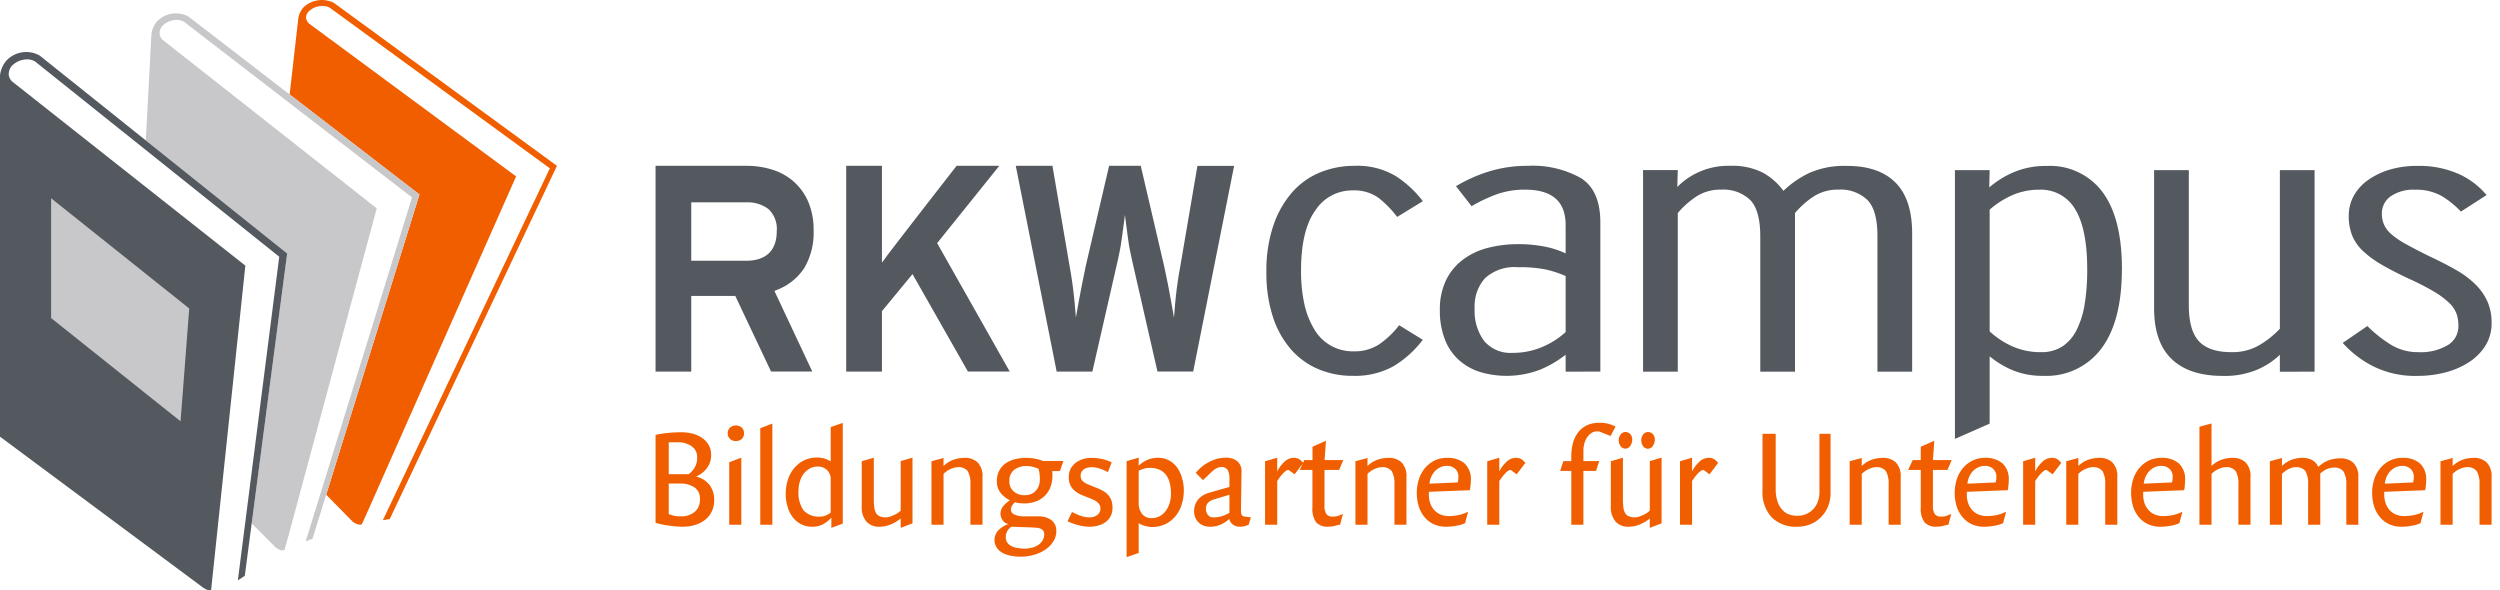
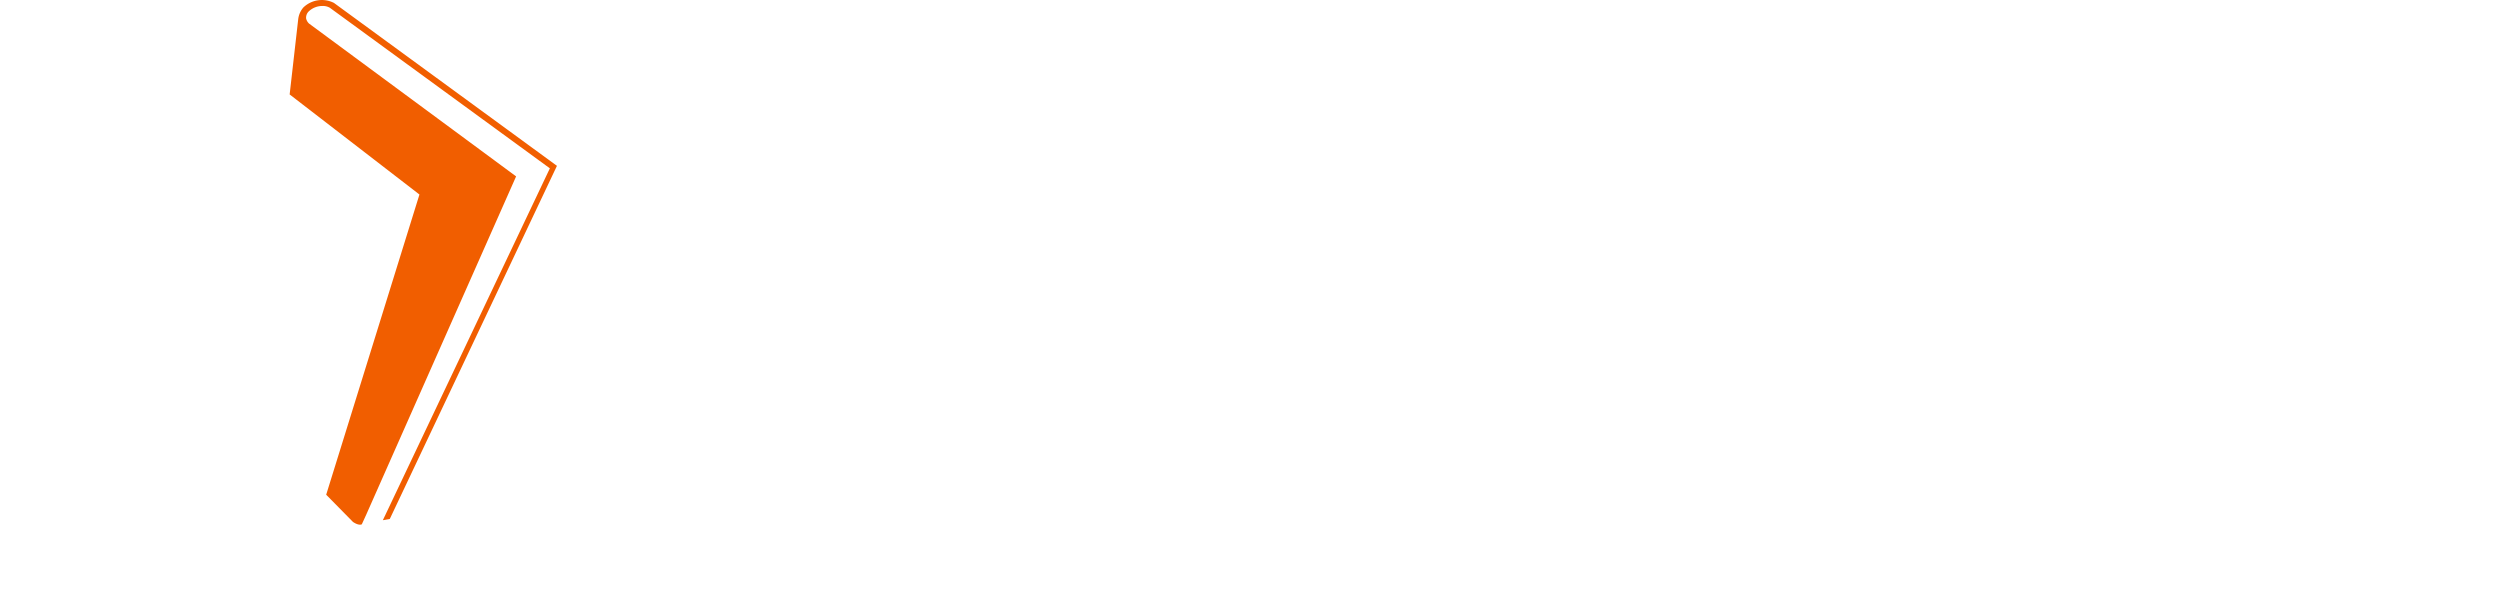
<svg xmlns="http://www.w3.org/2000/svg" viewBox="0 0 360 85">
-   <path d="M102.5 73.64a3.44 3.44 0 0 1-.95 1.2 4.27 4.27 0 0 1-1.45.75 6.24 6.24 0 0 1-1.83.26 11.23 11.23 0 0 1-1.17-.07q-.6-.06-1.11-.14-.52-.08-.93-.18t-.66-.17V62.63a13.5 13.5 0 0 1 1.62-.27 17.94 17.94 0 0 1 2.1-.11 6.08 6.08 0 0 1 1.73.23 4.26 4.26 0 0 1 1.36.66 3.03 3.03 0 0 1 .88 1.02 2.77 2.77 0 0 1 .31 1.3 3.22 3.22 0 0 1-.2 1.22 3.28 3.28 0 0 1-.55.91 3.49 3.49 0 0 1-.71.64 4.71 4.71 0 0 1-.7.4 3.44 3.44 0 0 1 1.93 1.2 3.54 3.54 0 0 1 .67 2.23 3.61 3.61 0 0 1-.34 1.58m-2.86-9.35a3.36 3.36 0 0 0-2.1-.6H96.3v4.59h2.86a2.94 2.94 0 0 0 .85-.92 2.76 2.76 0 0 0 .38-1.48 1.9 1.9 0 0 0-.76-1.6m.37 5.9a3.67 3.67 0 0 0-2.12-.55H96.3v4.4q.14.06.55.19a3.98 3.98 0 0 0 1.17.13 2.98 2.98 0 0 0 2.02-.64 2.27 2.27 0 0 0 .75-1.82 1.93 1.93 0 0 0-.8-1.72m6.83-6.97a1.2 1.2 0 0 1-.85.31 1.18 1.18 0 0 1-.85-.31 1.15 1.15 0 0 1 0-1.62 1.3 1.3 0 0 1 1.7 0 1.17 1.17 0 0 1 0 1.63m-1.81 12.35v-9l1.74-.65v9.65zm4.47 0v-13.9l1.74-.66v14.56h-1.74zm10.24.45v-1.47a4.72 4.72 0 0 1-1.27.99 3.25 3.25 0 0 1-1.48.32 3.43 3.43 0 0 1-1.68-.4 3.58 3.58 0 0 1-1.2-1.06 4.78 4.78 0 0 1-.7-1.49 6.13 6.13 0 0 1-.25-1.7 6.77 6.77 0 0 1 .33-2.16 4.96 4.96 0 0 1 .94-1.68 4.3 4.3 0 0 1 1.42-1.09 4.39 4.39 0 0 1 2.75-.28 3.64 3.64 0 0 1 1.04.45V61.5l1.74-.6v14.5zm-.1-6.87a1.87 1.87 0 0 0-.55-1.48 1.9 1.9 0 0 0-1.3-.48 2.38 2.38 0 0 0-1.1.26 2.76 2.76 0 0 0-.9.73 3.46 3.46 0 0 0-.57 1.1 4.32 4.32 0 0 0-.21 1.36 4.41 4.41 0 0 0 .75 2.9 3 3 0 0 0 2.37.86 2.02 2.02 0 0 0 .84-.18 2.74 2.74 0 0 0 .67-.4zm10.08 6.87v-1.35a5.5 5.5 0 0 1-1.44.86 4.23 4.23 0 0 1-1.6.33 2.44 2.44 0 0 1-1.9-.74 3.25 3.25 0 0 1-.67-2.27v-6.42l1.74-.51v5.87a10 10 0 0 0 .07 1.3 2.08 2.08 0 0 0 .27.83 1.1 1.1 0 0 0 .54.45 2.46 2.46 0 0 0 .89.14 1.8 1.8 0 0 0 .5-.09 4.15 4.15 0 0 0 .57-.21 4.5 4.5 0 0 0 .56-.3 3.42 3.42 0 0 0 .47-.36V66.4l1.7-.5v9.46zm10.04-.45v-5.77a3.67 3.67 0 0 0-.38-1.94 1.66 1.66 0 0 0-1.48-.57 1.8 1.8 0 0 0-.58.1 4.46 4.46 0 0 0-.59.24 3.05 3.05 0 0 0-.5.32 3.64 3.64 0 0 0-.34.3v7.32h-1.74v-9.14l1.74-.47v1.16a3.87 3.87 0 0 1 1.5-.93 4.96 4.96 0 0 1 1.5-.25 2.65 2.65 0 0 1 1.91.66 2.83 2.83 0 0 1 .7 2.14v6.83zm12.89-7.73h-1.12a1.48 1.48 0 0 1 .04.35v.32a4.34 4.34 0 0 1-.32 1.73 3.53 3.53 0 0 1-2.13 2 4.58 4.58 0 0 1-1.54.26q-.36 0-.7-.03a2.7 2.7 0 0 1-.69-.15 1.8 1.8 0 0 0-.4.45 1.04 1.04 0 0 0-.2.58.8.8 0 0 0 .54.77 3.14 3.14 0 0 0 1.3.24h2.16a3.82 3.82 0 0 1 .93.12 2.5 2.5 0 0 1 .8.36 1.83 1.83 0 0 1 .59.65 2.11 2.11 0 0 1 .22 1 2.74 2.74 0 0 1-.38 1.4 3.9 3.9 0 0 1-1.07 1.17 5.51 5.51 0 0 1-1.63.81 6.8 6.8 0 0 1-2.06.3 7.01 7.01 0 0 1-1.44-.14 4.18 4.18 0 0 1-1.2-.43 2.37 2.37 0 0 1-.81-.75 2.03 2.03 0 0 1 .25-2.48 3.8 3.8 0 0 1 1.44-.9 1.3 1.3 0 0 1-.87-.61 1.66 1.66 0 0 1-.27-.83 1.76 1.76 0 0 1 .4-1.13 3.73 3.73 0 0 1 .96-.85 3.62 3.62 0 0 1-1.32-1.04 2.62 2.62 0 0 1-.56-1.7 3.15 3.15 0 0 1 .36-1.56 3 3 0 0 1 .95-1.05 4.12 4.12 0 0 1 1.36-.58 6.85 6.85 0 0 1 1.6-.18 5.98 5.98 0 0 1 1.37.15 7.62 7.62 0 0 1 1.01.3h2.93zm-2.39 8.62a.83.83 0 0 0-.35-.3 1.62 1.62 0 0 0-.56-.15l-.75-.05-2.93-.1a1.8 1.8 0 0 0-.24.18 1.72 1.72 0 0 0-.27.3 1.82 1.82 0 0 0-.22.44 1.52 1.52 0 0 0-.09.53 1.42 1.42 0 0 0 .24.86 1.63 1.63 0 0 0 .63.5 3.11 3.11 0 0 0 .88.26 6.4 6.4 0 0 0 .94.08 4.12 4.12 0 0 0 1.21-.17 2.84 2.84 0 0 0 .9-.44 1.93 1.93 0 0 0 .54-.64 1.63 1.63 0 0 0 .2-.76 1.03 1.03 0 0 0-.13-.54m-.54-8.2a4.07 4.07 0 0 0-.16-.75q-.4-.16-.78-.27a3.46 3.46 0 0 0-.96-.12 2.8 2.8 0 0 0-1.75.54 1.95 1.95 0 0 0-.7 1.65 1.84 1.84 0 0 0 .62 1.46 2.35 2.35 0 0 0 1.6.55 2.25 2.25 0 0 0 .98-.2 1.86 1.86 0 0 0 .67-.52 2.3 2.3 0 0 0 .4-.73 2.59 2.59 0 0 0 .12-.8 7.3 7.3 0 0 0-.04-.81m10.23 6.08a2.43 2.43 0 0 1-.73.85 3.22 3.22 0 0 1-1.05.5 4.6 4.6 0 0 1-1.23.17 7 7 0 0 1-1.5-.19 7.95 7.95 0 0 1-1.69-.6l.64-1.34a8.55 8.55 0 0 0 1.21.54 3.73 3.73 0 0 0 1.28.24 1.87 1.87 0 0 0 1.15-.34 1.14 1.14 0 0 0 .45-.97.95.95 0 0 0-.13-.5 1.59 1.59 0 0 0-.32-.38 1.87 1.87 0 0 0-.43-.28l-.46-.21-1.18-.47a3.78 3.78 0 0 1-1.47-.96 2.48 2.48 0 0 1-.56-1.74 2.37 2.37 0 0 1 .28-1.18 2.72 2.72 0 0 1 .74-.85 3.28 3.28 0 0 1 1.05-.52 4.2 4.2 0 0 1 1.2-.17 6.89 6.89 0 0 1 1.56.18 5.48 5.48 0 0 1 1.34.48l-.54 1.4a7.61 7.61 0 0 0-1.13-.5 3.66 3.66 0 0 0-1.21-.21 2.59 2.59 0 0 0-.56.06 1.5 1.5 0 0 0-.5.2 1.29 1.29 0 0 0-.37.37.97.97 0 0 0-.16.55 1.08 1.08 0 0 0 .32.84 2.83 2.83 0 0 0 .87.5l1.32.54a7.4 7.4 0 0 1 .8.4 2.8 2.8 0 0 1 .67.56 2.36 2.36 0 0 1 .45.76 3.07 3.07 0 0 1 .16 1.05 2.6 2.6 0 0 1-.27 1.22m10.2-1.57a4.98 4.98 0 0 1-.96 1.68 4.25 4.25 0 0 1-1.44 1.07 4.34 4.34 0 0 1-1.81.38 3.28 3.28 0 0 1-.4-.03q-.24-.03-.52-.1a3.64 3.64 0 0 1-.55-.17 1.81 1.81 0 0 1-.48-.28v4.32l-1.74.6V66.41l1.74-.51v1.16a4.47 4.47 0 0 1 1.18-.8 3.6 3.6 0 0 1 1.59-.34 3.3 3.3 0 0 1 1.62.39 3.45 3.45 0 0 1 1.16 1.04 4.93 4.93 0 0 1 .7 1.5 6.21 6.21 0 0 1 .25 1.71 6.64 6.64 0 0 1-.34 2.19m-1.68-3.18a3.22 3.22 0 0 0-.54-1.18 2.44 2.44 0 0 0-.96-.76 3.43 3.43 0 0 0-1.41-.26 2.78 2.78 0 0 0-.89.15 7.04 7.04 0 0 0-.68.26v4.62a2.45 2.45 0 0 0 .5 1.62 1.7 1.7 0 0 0 1.39.59 2.35 2.35 0 0 0 1.13-.28 2.67 2.67 0 0 0 .87-.75 3.69 3.69 0 0 0 .56-1.12 4.45 4.45 0 0 0 .2-1.35 6.42 6.42 0 0 0-.17-1.54m11.35 5.99a2.96 2.96 0 0 1-.61.21 2.52 2.52 0 0 1-.53.08l-.38-.02a1.43 1.43 0 0 1-.48-.14 1.6 1.6 0 0 1-.46-.33 1.34 1.34 0 0 1-.32-.64 4.43 4.43 0 0 1-1.15.78 3.78 3.78 0 0 1-1.68.35 2.39 2.39 0 0 1-.89-.17 2.09 2.09 0 0 1-1.18-1.16 2.26 2.26 0 0 1-.17-.88 2.73 2.73 0 0 1 .18-1.02 2.51 2.51 0 0 1 .48-.78 2.82 2.82 0 0 1 .7-.55 3.7 3.7 0 0 1 .86-.35l2.87-.82v-1.3a2.32 2.32 0 0 0-.24-1.11.99.99 0 0 0-.96-.45 1.45 1.45 0 0 0-.74.22 2.84 2.84 0 0 0-.58.43l-1.29 1.23-1.04-1.05a6.93 6.93 0 0 1 .73-.75 5.71 5.71 0 0 1 .98-.7 5.96 5.96 0 0 1 1.22-.53 4.67 4.67 0 0 1 1.38-.2 2.45 2.45 0 0 1 1.71.54 1.9 1.9 0 0 1 .57 1.52l-.08 5.4a2.44 2.44 0 0 0 .06.64.47.47 0 0 0 .23.3 1.1 1.1 0 0 0 .45.1l.69.09zm-2.76-4.32l-1.98.6a3.84 3.84 0 0 0-.5.16 1.96 1.96 0 0 0-.45.26 1.24 1.24 0 0 0-.33.39 1.19 1.19 0 0 0-.13.58 1.53 1.53 0 0 0 .26.89 1 1 0 0 0 .89.38 3.85 3.85 0 0 0 1.3-.22 4.46 4.46 0 0 0 .94-.44zm9.38-2.94l-.86-.63a.74.74 0 0 0-.43.17 3.35 3.35 0 0 0-.46.43 6.4 6.4 0 0 0-.43.53l-.32.46v6.3h-1.75v-9.14l1.75-.51v1.98a4.92 4.92 0 0 1 1.22-1.56 1.98 1.98 0 0 1 1.16-.4 1.4 1.4 0 0 1 .82.21 2.6 2.6 0 0 1 .54.52zm6.41-.63h-2.1v5.09a2.08 2.08 0 0 0 .29 1.29 1.15 1.15 0 0 0 .93.34 2.26 2.26 0 0 0 .81-.13 4.78 4.78 0 0 0 .62-.27l-.4 1.55q-.47.1-.85.2a3.25 3.25 0 0 1-.84.1 2.2 2.2 0 0 1-1.77-.63 3.38 3.38 0 0 1-.53-2.17v-5.37h-1.83l.66-1.42H189v-1.92l1.94-.86-.2 2.78h2.7zm7.97 7.89v-5.77a3.67 3.67 0 0 0-.39-1.94 1.66 1.66 0 0 0-1.48-.57 1.8 1.8 0 0 0-.58.1 4.46 4.46 0 0 0-.59.24 3.1 3.1 0 0 0-.5.32 3.68 3.68 0 0 0-.34.3v7.32h-1.74v-9.14l1.74-.47v1.16a3.87 3.87 0 0 1 1.5-.93 4.96 4.96 0 0 1 1.5-.25 2.66 2.66 0 0 1 1.91.66 2.83 2.83 0 0 1 .7 2.14v6.83zm10.96-5.68a6.69 6.69 0 0 1-.1.71l-5.9.23v.45a3.72 3.72 0 0 0 .18 1.16 2.8 2.8 0 0 0 .55.97 2.58 2.58 0 0 0 .9.67 3.05 3.05 0 0 0 1.27.24 6.7 6.7 0 0 0 1.43-.15 5.25 5.25 0 0 0 1.32-.48l-.44 1.66a4.92 4.92 0 0 1-1.2.36 8.08 8.08 0 0 1-1.52.15 4.16 4.16 0 0 1-1.82-.38 3.8 3.8 0 0 1-1.33-1.05 4.52 4.52 0 0 1-.81-1.54 6.46 6.46 0 0 1-.27-1.9 6.28 6.28 0 0 1 .3-1.96 4.8 4.8 0 0 1 .87-1.61 4.2 4.2 0 0 1 1.37-1.08 4.04 4.04 0 0 1 1.83-.4 3.7 3.7 0 0 1 2.48.78 3.07 3.07 0 0 1 .93 2.47q0 .29-.04.7m-2.2-2.36a1.7 1.7 0 0 0-1.22-.43 2.18 2.18 0 0 0-1.02.24 2.5 2.5 0 0 0-.76.6 2.93 2.93 0 0 0-.5.83 3.27 3.27 0 0 0-.22.89l4.07-.18a2.71 2.71 0 0 0 .08-.43l.02-.35a1.53 1.53 0 0 0-.45-1.17m8.84.78l-.85-.63a.74.74 0 0 0-.43.17 3.35 3.35 0 0 0-.46.43 6.4 6.4 0 0 0-.44.53l-.32.46v6.3h-1.74v-9.14l1.74-.51v1.98a4.92 4.92 0 0 1 1.23-1.56 1.98 1.98 0 0 1 1.16-.4 1.4 1.4 0 0 1 .82.21 2.6 2.6 0 0 1 .54.52zm13.52-5.52l-1.67-.66h-.34a1.37 1.37 0 0 0-.67.19 2.06 2.06 0 0 0-.6.54 2.8 2.8 0 0 0-.46.9 4.11 4.11 0 0 0-.17 1.24v1.4h2.28l-.46 1.42h-1.82v7.75h-1.74v-7.75h-1.6l.45-1.41h1.15v-.76a6.74 6.74 0 0 1 .26-1.92 4.35 4.35 0 0 1 .77-1.52 3.45 3.45 0 0 1 1.27-.98 4.16 4.16 0 0 1 1.74-.34 4.83 4.83 0 0 1 1.3.15 5.65 5.65 0 0 1 1.03.4zm5.65 13.23v-1.35a5.52 5.52 0 0 1-1.44.86 4.23 4.23 0 0 1-1.6.33 2.44 2.44 0 0 1-1.89-.74 3.25 3.25 0 0 1-.68-2.27v-6.42l1.74-.51v5.87a9.92 9.92 0 0 0 .07 1.3 2.08 2.08 0 0 0 .27.83 1.1 1.1 0 0 0 .54.45 2.46 2.46 0 0 0 .89.14 1.8 1.8 0 0 0 .5-.09 4.13 4.13 0 0 0 .57-.21 4.46 4.46 0 0 0 .56-.3 3.45 3.45 0 0 0 .47-.36V66.4l1.7-.5v9.46zm-2.82-11.8a.82.82 0 0 1-1.4 0 1.42 1.42 0 0 1-.25-.94 1.25 1.25 0 0 1 .32-.76.85.85 0 0 1 .64-.3.9.9 0 0 1 .7.31 1.07 1.07 0 0 1 .28.75 1.57 1.57 0 0 1-.29.95m3.25 0a.82.82 0 0 1-1.41-.01 1.42 1.42 0 0 1-.24-.94 1.25 1.25 0 0 1 .32-.76.85.85 0 0 1 .64-.3.9.9 0 0 1 .7.31 1.07 1.07 0 0 1 .28.75 1.57 1.57 0 0 1-.29.95m8.17 4.08l-.86-.63a.74.74 0 0 0-.43.17 3.35 3.35 0 0 0-.47.43 6.4 6.4 0 0 0-.43.53l-.32.46v6.3h-1.74v-9.14l1.74-.51v1.98a4.92 4.92 0 0 1 1.23-1.56 1.98 1.98 0 0 1 1.16-.4 1.39 1.39 0 0 1 .82.21 2.6 2.6 0 0 1 .54.52zm17.09 4.58a4.78 4.78 0 0 1-.99 1.54 4.48 4.48 0 0 1-1.52 1.05 5 5 0 0 1-1.97.38 4.9 4.9 0 0 1-3.64-1.34 5.3 5.3 0 0 1-1.34-3.9v-8.14h1.9v8.02a5.66 5.66 0 0 0 .2 1.52 3.47 3.47 0 0 0 .58 1.2 2.64 2.64 0 0 0 .96.79 3.03 3.03 0 0 0 1.34.27 3.29 3.29 0 0 0 1.34-.26 3.02 3.02 0 0 0 1.02-.73 3.13 3.13 0 0 0 .64-1.08 4 4 0 0 0 .22-1.34v-8.39h1.6V71a5.03 5.03 0 0 1-.34 1.88m8.7 2.68v-5.77a3.67 3.67 0 0 0-.38-1.94 1.66 1.66 0 0 0-1.48-.57 1.8 1.8 0 0 0-.58.1 4.45 4.45 0 0 0-.58.24 3.1 3.1 0 0 0-.5.32 3.68 3.68 0 0 0-.35.3v7.32h-1.74v-9.14l1.74-.47v1.16a3.87 3.87 0 0 1 1.5-.93 4.96 4.96 0 0 1 1.51-.25 2.66 2.66 0 0 1 1.9.66 2.83 2.83 0 0 1 .7 2.14v6.83zm8.48-7.89h-2.1v5.09a2.08 2.08 0 0 0 .29 1.29 1.15 1.15 0 0 0 .93.34 2.26 2.26 0 0 0 .81-.13 4.79 4.79 0 0 0 .61-.27l-.4 1.55-.84.2a3.25 3.25 0 0 1-.84.1 2.2 2.2 0 0 1-1.77-.63 3.38 3.38 0 0 1-.54-2.17v-5.37h-1.82l.66-1.42h1.16v-1.92l1.95-.86-.2 2.78h2.7zm8.78 2.21a6.69 6.69 0 0 1-.1.71l-5.9.23v.45a3.72 3.72 0 0 0 .19 1.16 2.8 2.8 0 0 0 .54.97 2.58 2.58 0 0 0 .9.67 3.05 3.05 0 0 0 1.27.24 6.7 6.7 0 0 0 1.43-.15 5.25 5.25 0 0 0 1.33-.48l-.44 1.66a4.92 4.92 0 0 1-1.21.36 8.08 8.08 0 0 1-1.52.15 4.16 4.16 0 0 1-1.81-.38 3.8 3.8 0 0 1-1.33-1.05 4.52 4.52 0 0 1-.82-1.54 6.46 6.46 0 0 1-.27-1.9 6.28 6.28 0 0 1 .3-1.96 4.8 4.8 0 0 1 .88-1.61 4.2 4.2 0 0 1 1.37-1.08 4.04 4.04 0 0 1 1.82-.4 3.7 3.7 0 0 1 2.49.78 3.07 3.07 0 0 1 .92 2.47q0 .29-.04.7m-2.2-2.36a1.7 1.7 0 0 0-1.22-.43 2.18 2.18 0 0 0-1.01.24 2.5 2.5 0 0 0-.77.6 2.93 2.93 0 0 0-.5.83 3.27 3.27 0 0 0-.21.89l4.07-.18a2.71 2.71 0 0 0 .08-.43l.02-.35a1.53 1.53 0 0 0-.46-1.17m8.55.78l-.86-.63a.74.74 0 0 0-.43.17 3.35 3.35 0 0 0-.46.43 6.4 6.4 0 0 0-.43.53l-.32.46v6.3h-1.74v-9.14l1.74-.51v1.98a4.92 4.92 0 0 1 1.22-1.56 1.98 1.98 0 0 1 1.16-.4 1.4 1.4 0 0 1 .83.21 2.6 2.6 0 0 1 .54.52zm7.58 7.26v-5.77a3.67 3.67 0 0 0-.38-1.94 1.66 1.66 0 0 0-1.48-.57 1.8 1.8 0 0 0-.58.1 4.46 4.46 0 0 0-.59.24 3.1 3.1 0 0 0-.5.32 3.68 3.68 0 0 0-.34.3v7.32h-1.74v-9.14l1.74-.47v1.16a3.87 3.87 0 0 1 1.5-.93 4.96 4.96 0 0 1 1.5-.25 2.66 2.66 0 0 1 1.91.66 2.83 2.83 0 0 1 .7 2.14v6.83zm11.47-5.68a6.69 6.69 0 0 1-.1.71l-5.9.23v.45a3.72 3.72 0 0 0 .18 1.16 2.8 2.8 0 0 0 .55.97 2.58 2.58 0 0 0 .9.67 3.05 3.05 0 0 0 1.27.24 6.7 6.7 0 0 0 1.43-.15 5.25 5.25 0 0 0 1.32-.48l-.44 1.66a4.92 4.92 0 0 1-1.2.36 8.08 8.08 0 0 1-1.52.15 4.16 4.16 0 0 1-1.82-.38 3.8 3.8 0 0 1-1.33-1.05 4.52 4.52 0 0 1-.81-1.54 6.46 6.46 0 0 1-.27-1.9 6.28 6.28 0 0 1 .3-1.96 4.8 4.8 0 0 1 .87-1.61 4.2 4.2 0 0 1 1.37-1.08 4.04 4.04 0 0 1 1.83-.4 3.7 3.7 0 0 1 2.48.78 3.07 3.07 0 0 1 .92 2.47q0 .29-.04.7m-2.2-2.36a1.7 1.7 0 0 0-1.21-.43 2.18 2.18 0 0 0-1.02.24 2.5 2.5 0 0 0-.76.6 2.93 2.93 0 0 0-.5.83 3.27 3.27 0 0 0-.22.89l4.07-.18a2.72 2.72 0 0 0 .08-.43l.02-.35a1.53 1.53 0 0 0-.45-1.17m9.91 8.04v-5.77a3.67 3.67 0 0 0-.38-1.94 1.66 1.66 0 0 0-1.48-.57 1.8 1.8 0 0 0-.58.1 4.45 4.45 0 0 0-.59.24 3.1 3.1 0 0 0-.5.32 3.68 3.68 0 0 0-.34.3v7.32h-1.74V61.45l1.74-.47v6.13a3.87 3.87 0 0 1 1.5-.93 4.96 4.96 0 0 1 1.51-.25 2.66 2.66 0 0 1 1.9.66 2.83 2.83 0 0 1 .7 2.14v6.83zm15.54 0v-5.7a3.67 3.67 0 0 0-.39-1.95 1.66 1.66 0 0 0-1.48-.57 2.03 2.03 0 0 0-.55.08 3.02 3.02 0 0 0-.55.21 3.49 3.49 0 0 0-.47.3 2.66 2.66 0 0 0-.33.27 1.74 1.74 0 0 1 .02.26v7.1h-1.75v-5.77a3.67 3.67 0 0 0-.38-1.94 1.66 1.66 0 0 0-1.48-.57 1.63 1.63 0 0 0-.56.1 3.92 3.92 0 0 0-.54.24 3.05 3.05 0 0 0-.47.32 4.26 4.26 0 0 0-.34.3v7.32h-1.74v-9.14l1.74-.47v1.16a3.96 3.96 0 0 1 1.46-.93 4.5 4.5 0 0 1 1.45-.25 2.99 2.99 0 0 1 1.4.3 2.07 2.07 0 0 1 .9.97h.07a4.3 4.3 0 0 1 1.62-.98A5.37 5.37 0 0 1 337 66a2.66 2.66 0 0 1 1.9.66 2.83 2.83 0 0 1 .7 2.14v6.77zm11.46-5.68a6.69 6.69 0 0 1-.1.71l-5.9.23v.45a3.72 3.72 0 0 0 .19 1.16 2.8 2.8 0 0 0 .54.97 2.58 2.58 0 0 0 .9.67 3.05 3.05 0 0 0 1.27.24 6.7 6.7 0 0 0 1.43-.15 5.25 5.25 0 0 0 1.33-.48l-.44 1.66a4.92 4.92 0 0 1-1.22.36 8.08 8.08 0 0 1-1.5.15 4.16 4.16 0 0 1-1.82-.38 3.8 3.8 0 0 1-1.33-1.05 4.52 4.52 0 0 1-.82-1.54 6.46 6.46 0 0 1-.27-1.9 6.28 6.28 0 0 1 .3-1.96 4.8 4.8 0 0 1 .88-1.61 4.2 4.2 0 0 1 1.37-1.08 4.04 4.04 0 0 1 1.82-.4 3.7 3.7 0 0 1 2.49.78 3.07 3.07 0 0 1 .92 2.47q0 .29-.04.7m-2.2-2.36a1.7 1.7 0 0 0-1.22-.43 2.18 2.18 0 0 0-1.01.24 2.5 2.5 0 0 0-.77.6 2.93 2.93 0 0 0-.5.83 3.27 3.27 0 0 0-.21.89l4.07-.18a2.72 2.72 0 0 0 .08-.43l.02-.35a1.53 1.53 0 0 0-.46-1.17m9.92 8.04v-5.77a3.67 3.67 0 0 0-.39-1.94 1.66 1.66 0 0 0-1.48-.57 1.8 1.8 0 0 0-.58.1 4.45 4.45 0 0 0-.58.24 3.1 3.1 0 0 0-.5.32 3.68 3.68 0 0 0-.34.3v7.32h-1.75v-9.14l1.75-.47v1.16a3.87 3.87 0 0 1 1.5-.93 4.96 4.96 0 0 1 1.5-.25 2.66 2.66 0 0 1 1.9.66 2.83 2.83 0 0 1 .71 2.14v6.83z" fill="#f15e00" />
-   <path d="M200.64 52.75a14.84 14.84 0 0 0 4.24-3.82l-3.4-2.1a12.66 12.66 0 0 1-2.94 2.79 6.42 6.42 0 0 1-3.58.97 6.39 6.39 0 0 1-5.72-3.2 11.9 11.9 0 0 1-1.42-3.65 22 22 0 0 1-.47-4.76q0-5.84 2.07-8.7a6.3 6.3 0 0 1 5.32-2.86 6.06 6.06 0 0 1 3.7 1.02 14.76 14.76 0 0 1 2.75 2.8l3.7-2.27a15.28 15.28 0 0 0-3.88-3.6 10.78 10.78 0 0 0-5.98-1.49 13 13 0 0 0-4.92.94 10.77 10.77 0 0 0-4.02 2.85 14.2 14.2 0 0 0-2.72 4.78 20.3 20.3 0 0 0-1.01 6.75 20.23 20.23 0 0 0 .94 6.44 13.44 13.44 0 0 0 2.6 4.67 10.88 10.88 0 0 0 3.95 2.85 12.54 12.54 0 0 0 4.96.96 11.4 11.4 0 0 0 5.83-1.37m24.81.77v-2.44a15.46 15.46 0 0 1-3.7 2.16 13.46 13.46 0 0 1-8.61.33 8.24 8.24 0 0 1-3.04-1.71 7.72 7.72 0 0 1-2.03-2.96 11.44 11.44 0 0 1-.73-4.29 9.63 9.63 0 0 1 .87-4.22 8.08 8.08 0 0 1 2.4-2.96 10.16 10.16 0 0 1 3.58-1.72 17.13 17.13 0 0 1 4.45-.55 19.02 19.02 0 0 1 3.84.36 12.47 12.47 0 0 1 2.97.97v-4.1q0-5.08-5.84-5.08a12.14 12.14 0 0 0-3.89.6 21.69 21.69 0 0 0-3.81 1.78l-2.25-2.88a22.07 22.07 0 0 1 4.85-2.15 18.76 18.76 0 0 1 5.5-.78 14.18 14.18 0 0 1 7.65 1.77q2.78 1.77 2.79 6.36v21.5zm0-13.77a15.2 15.2 0 0 0-2.85-.94 19.08 19.08 0 0 0-4-.33 6.33 6.33 0 0 0-4.75 1.57 6.08 6.08 0 0 0-1.5 4.4 7.24 7.24 0 0 0 1.36 4.64 4.94 4.94 0 0 0 4.1 1.72 10.68 10.68 0 0 0 4.3-.86 11.69 11.69 0 0 0 3.34-2.13zm49.9 13.77v-19.9q0-4.93-2.4-7.33-2.4-2.4-6.97-2.4a12.63 12.63 0 0 0-5.39.99 14.25 14.25 0 0 0-3.78 2.6 9 9 0 0 0-2.93-2.6 9.69 9.69 0 0 0-4.75-1 10.3 10.3 0 0 0-7.6 3.04l.07-2.43h-5v29.03h5V30.68a12.54 12.54 0 0 1 2.7-2.4 6.32 6.32 0 0 1 3.56-.97 5.54 5.54 0 0 1 4.18 1.5q1.44 1.49 1.44 5.25v19.46h5V30.68a12.63 12.63 0 0 1 2.7-2.4 6.34 6.34 0 0 1 3.56-.97 5.54 5.54 0 0 1 4.18 1.5q1.44 1.49 1.43 5.25v19.46zm30.2-14.76q0 7.51-2.96 11.44a9.85 9.85 0 0 1-8.34 3.92 11.2 11.2 0 0 1-4.41-.8 13.13 13.13 0 0 1-3.33-2.01V61l-5 2.2V24.5h5l-.06 2.49a13.62 13.62 0 0 1 3.52-2.19 11.72 11.72 0 0 1 4.76-.9 9.41 9.41 0 0 1 8.03 3.75q2.8 3.76 2.8 11.12m-5 .05q0-5.86-1.73-8.68a5.69 5.69 0 0 0-5.19-2.82 9.53 9.53 0 0 0-3.9.8 12.7 12.7 0 0 0-3.23 2.07v17.53a12.22 12.22 0 0 0 3.28 2.16 9.96 9.96 0 0 0 4.14.83 5.46 5.46 0 0 0 3.06-.83 6.1 6.1 0 0 0 2.05-2.38 12.8 12.8 0 0 0 1.16-3.76 30.85 30.85 0 0 0 .36-4.92m32.74 14.7V24.5h-5v22.84a13.4 13.4 0 0 1-2.94 2.35 7.66 7.66 0 0 1-4.02 1.02q-3.25 0-4.7-1.58-1.45-1.57-1.45-5.17V24.5h-5v19.9q0 4.87 2.53 7.3 2.54 2.44 7.4 2.43a12.01 12.01 0 0 0 4.92-.9 10.98 10.98 0 0 0 3.26-2.14v2.44zm25.49-7.01a7.58 7.58 0 0 0-.58-3.05 8.2 8.2 0 0 0-1.7-2.46 13.34 13.34 0 0 0-2.79-2.1q-1.67-.96-3.91-2.01-2.03-1-3.37-1.75a11.42 11.42 0 0 1-2.1-1.43 4.02 4.02 0 0 1-1.05-1.39 3.9 3.9 0 0 1-.3-1.52 3 3 0 0 1 1.28-2.54 5.79 5.79 0 0 1 3.51-.94 7.44 7.44 0 0 1 3.77.88 12.75 12.75 0 0 1 2.82 2.27l3.7-2.38a11.3 11.3 0 0 0-4.06-3.06 14.14 14.14 0 0 0-5.94-1.14 13.66 13.66 0 0 0-3.99.55 10.59 10.59 0 0 0-3.1 1.5 6.8 6.8 0 0 0-2.04 2.26 5.91 5.91 0 0 0-.72 2.88 7.46 7.46 0 0 0 .5 2.85 6.39 6.39 0 0 0 1.6 2.26 14.45 14.45 0 0 0 2.72 1.97q1.62.94 3.87 1.99a36.6 36.6 0 0 1 3.55 1.82 12.14 12.14 0 0 1 2.17 1.6 4.28 4.28 0 0 1 1.1 1.58 5.3 5.3 0 0 1 .28 1.8 3.15 3.15 0 0 1-1.52 2.74 7.6 7.6 0 0 1-4.28 1.02 7.4 7.4 0 0 1-3.8-1 18.7 18.7 0 0 1-3.51-2.76l-3.55 2.43a14.94 14.94 0 0 0 4.46 3.4 13.56 13.56 0 0 0 6.26 1.35 15.96 15.96 0 0 0 4.13-.52 11.4 11.4 0 0 0 3.4-1.5 7.69 7.69 0 0 0 2.32-2.37 6.03 6.03 0 0 0 .87-3.23M145.4 53.5h-6.02l-7.98-14.03-4.4 5.34v8.7h-5.15V23.88H127v13.94l.53-.71c.17-.32 9.15-11.86 10.18-13.18l.04-.05h6.15l-.18.22-8.77 10.91zm-28.43 0h-5.94l-5.15-10.89h-6.34v10.9H94.4V23.88h13.13a12.16 12.16 0 0 1 3.74.57 8.47 8.47 0 0 1 3.06 1.73 8.3 8.3 0 0 1 2.07 2.9 10.23 10.23 0 0 1 .76 4.08 10.04 10.04 0 0 1-1.34 5.43 8.27 8.27 0 0 1-4 3.18l-.3.13zm54.85 0h-5.14l-.03-.1-3.47-15.2c-.25-1.1-.44-2-.6-2.85-.11-.67-.41-3.01-.59-4.4a181.1 181.1 0 0 1-.6 4.4c-.16.9-.36 1.86-.59 2.84l-3.5 15.32h-5.14l-5.89-29.63h5.28l.02.11 2.46 14.37a61.97 61.97 0 0 1 .69 4.94l.21 2.42.45-2.53.43-2.25.42-2.05.1-.51 3.38-14.5h4.56l3.38 14.5.18.86.35 1.7.45 2.39.42 2.4.21-2.43a58.47 58.47 0 0 1 .7-4.95l2.47-14.47h5.28l-.03.17zM99.54 37.55h7.87c2.9 0 4.44-1.47 4.44-4.25a3.91 3.91 0 0 0-1.2-3.2 5.01 5.01 0 0 0-3.24-.96h-7.87z" fill="#545960" />
  <path d="M80.2 23.88L56.13 74.73l-1 .18 24.05-50.67L47.5 1.12a2 2 0 0 0-1.06-.26 2.84 2.84 0 0 0-1.98.78 1.27 1.27 0 0 0-.38 1.01 1.4 1.4 0 0 0 .42.74L74.32 25.4 52.83 73.9l-.07.16-.66 1.44s-.39.25-1.27-.34l-3.86-3.92L60.4 28.01 41.71 13.6l1.24-10.9a3.13 3.13 0 0 1 .74-1.63 3.84 3.84 0 0 1 4.4-.65z" fill="#f15e00" />
-   <path d="M22.99 4.9a1.46 1.46 0 0 0 .42.83L54.25 30 41.5 77.3l-.55 1.92c-.1.03-.5.18-1.28-.41l-3.43-3.45 5.11-38.86L21 20.22l.8-15.27a3.56 3.56 0 0 1 .78-1.83 3.76 3.76 0 0 1 4.57-.73L60.4 28 45 77.58l-.98.38 15.31-49.53-32.8-25.27a1.96 1.96 0 0 0-1.1-.29 2.9 2.9 0 0 0-2.06.87A1.5 1.5 0 0 0 23 4.91" fill="#c8c8cb" />
-   <path d="M5.73 8.01L41.35 36.5l-6.1 46.42-1 .65 5.96-46.6L5.07 8.87a2.1 2.1 0 0 0-1.18-.32 3.13 3.13 0 0 0-2.22.97 1.91 1.91 0 0 0-.41 1.3 1.7 1.7 0 0 0 .47.9l33.6 26.53-4.93 46.72c-.18.06-.6.07-1.31-.47L0 62.88v-52a4.03 4.03 0 0 1 .83-2.05 3.92 3.92 0 0 1 4.9-.82" fill="#545960" />
-   <path fill="#c8c8cb" d="M27.25 44.42L26 60.67 7.36 45.8V28.55l19.89 15.87z" />
</svg>